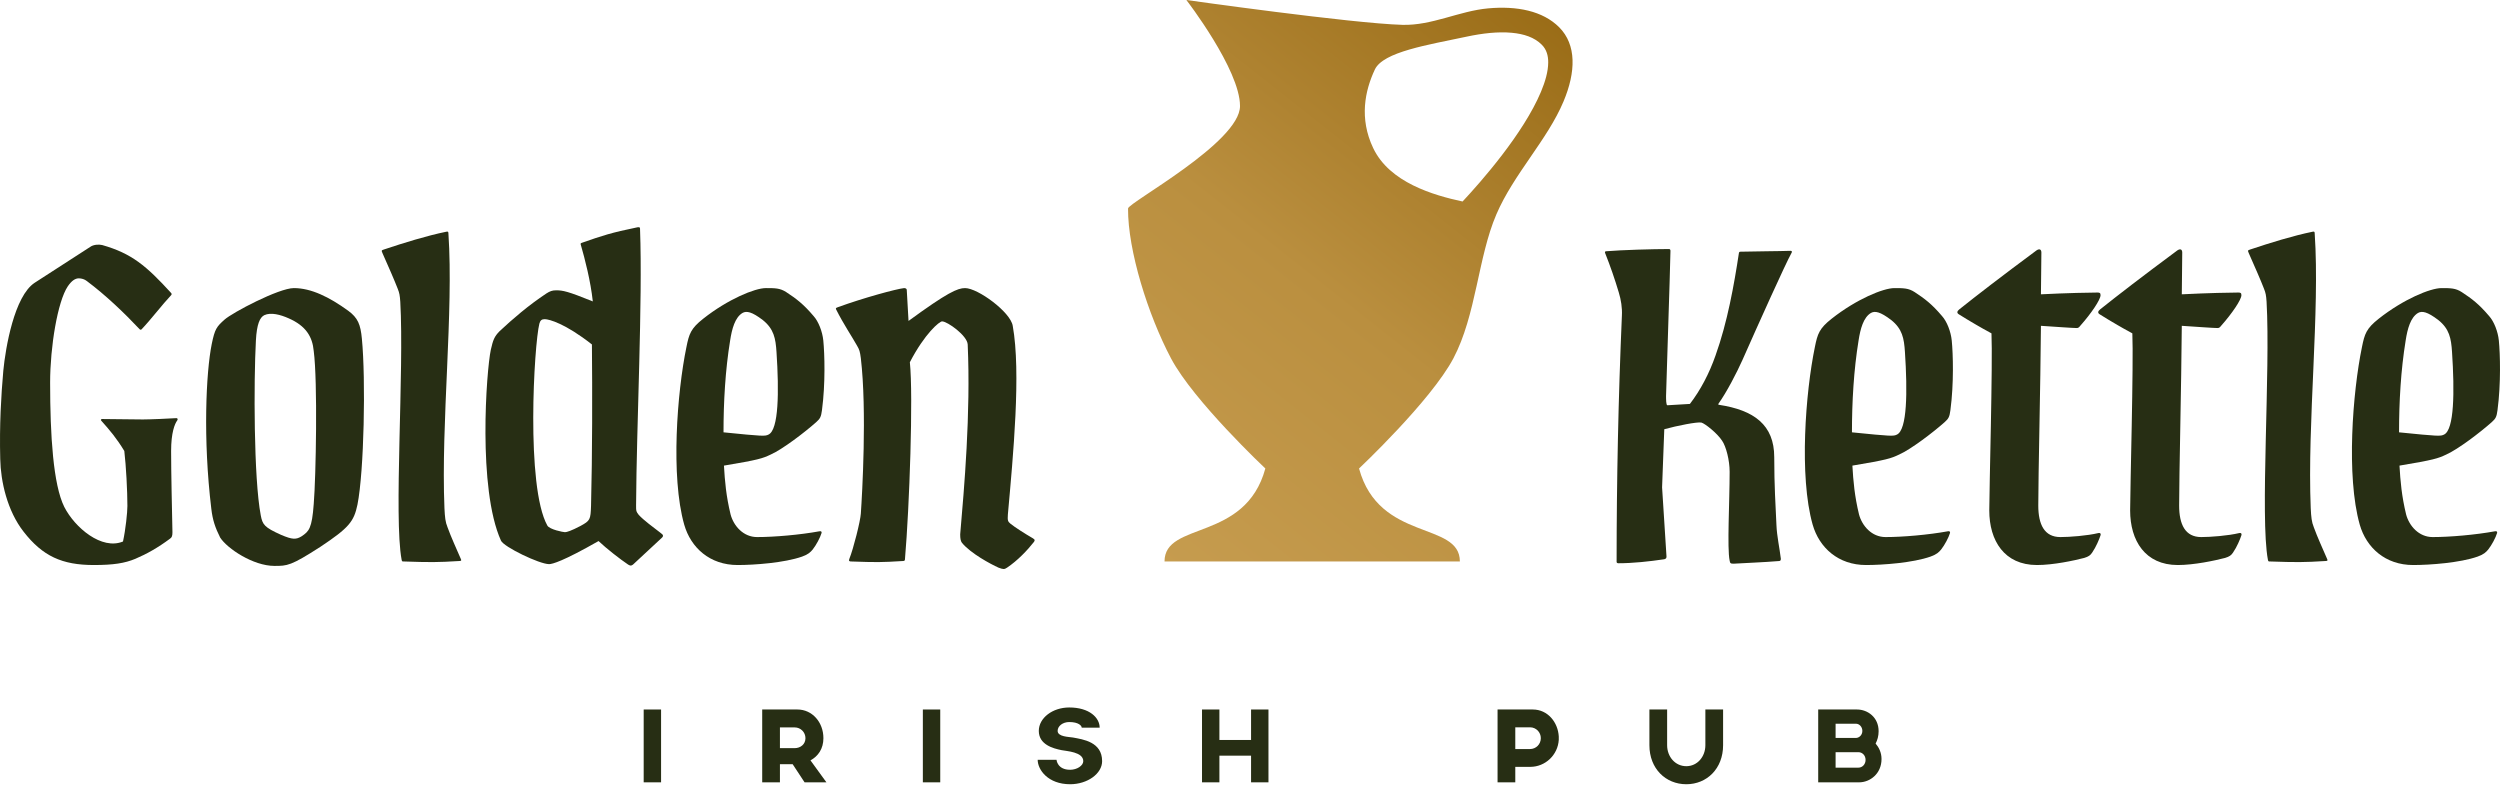
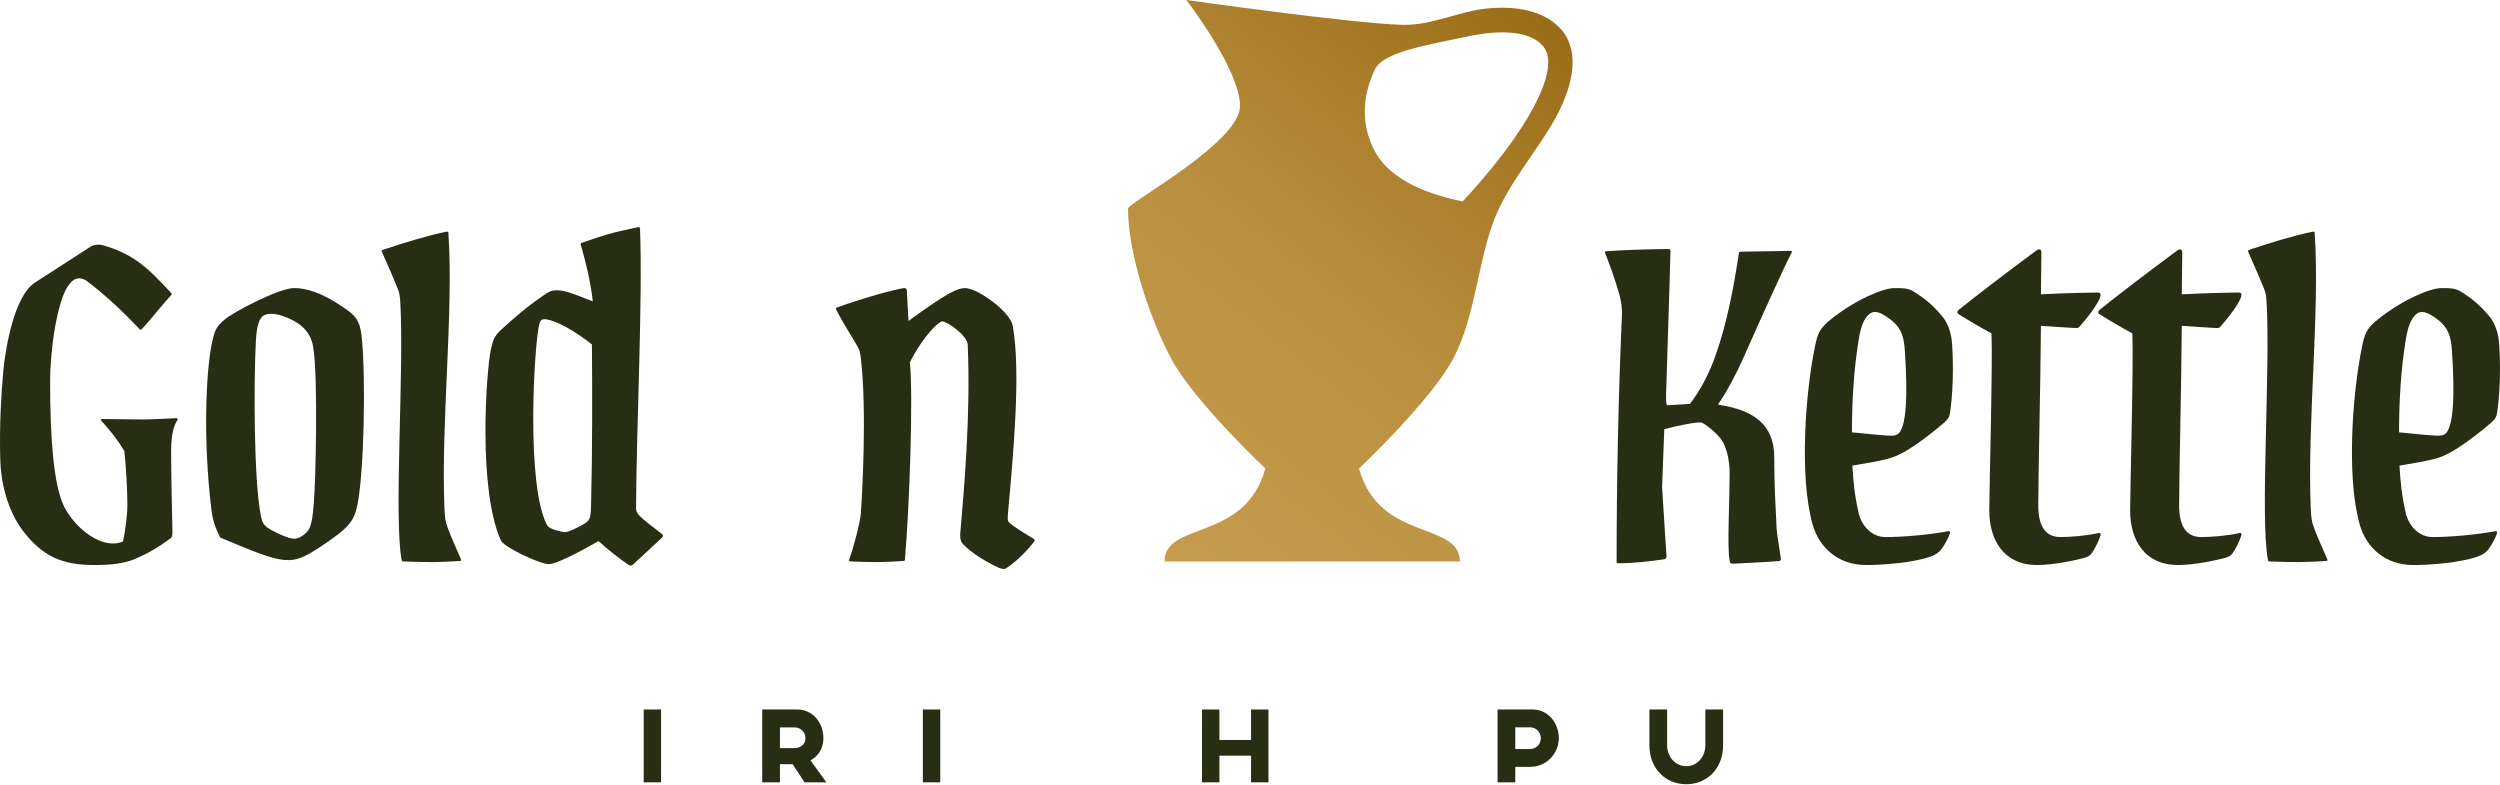
<svg xmlns="http://www.w3.org/2000/svg" width="277" height="87" viewBox="0 0 277 87" fill="none">
  <g clip-path="url(#clip0_4_2042)">
    <path d="M10.398 62.605C12.551 62.605 13.823 62.408 14.997 61.916C16.269 61.375 17.492 60.687 18.813 59.704C19.058 59.556 19.107 59.359 19.107 58.966C19.058 56.606 18.96 52.328 18.96 49.968C18.96 47.952 19.351 46.968 19.645 46.575C19.743 46.427 19.645 46.329 19.547 46.329C18.862 46.378 16.612 46.476 15.829 46.476L11.328 46.427C11.181 46.427 11.132 46.526 11.23 46.624C12.159 47.657 12.942 48.591 13.774 49.968C13.97 51.639 14.116 54.393 14.116 56.065C14.116 56.753 13.921 58.671 13.627 59.999C11.279 60.982 8.294 58.474 7.12 56.163C5.897 53.705 5.554 48.246 5.554 42.395C5.554 38.412 6.386 33.397 7.511 31.725C7.952 31.085 8.343 30.84 8.734 30.84C9.028 30.84 9.371 30.938 9.615 31.135C11.719 32.708 13.774 34.675 15.486 36.494C15.535 36.544 15.633 36.544 15.682 36.494C16.758 35.363 17.981 33.741 18.96 32.708C19.009 32.659 19.058 32.561 18.96 32.462C16.22 29.463 14.606 28.086 11.328 27.152C10.936 27.053 10.349 27.103 10.007 27.349L3.842 31.331C1.591 32.806 0.613 38.511 0.368 41.067C0.124 43.821 -0.072 47.116 0.026 50.853C0.075 53.36 0.809 56.606 2.619 58.917C4.723 61.621 6.875 62.605 10.398 62.605Z" fill="#272E14" />
-     <path d="M24.391 59.556C25.174 60.785 28.06 62.703 30.408 62.703C31.827 62.703 32.218 62.703 35.497 60.589C38.677 58.474 39.215 57.786 39.606 55.917C40.34 52.229 40.536 42.051 40.096 37.527C39.949 35.953 39.655 35.216 38.579 34.429C36.475 32.905 34.469 31.921 32.561 31.921C30.898 31.921 25.761 34.626 24.88 35.413C23.999 36.199 23.804 36.445 23.461 38.117C22.825 41.264 22.483 48.64 23.412 56.36C23.559 57.638 23.852 58.474 24.391 59.556ZM28.354 37.724C28.451 35.904 28.794 35.167 29.283 34.921C30.017 34.577 31.093 34.872 31.974 35.265C33.882 36.101 34.616 37.281 34.763 38.904C35.203 42.297 35.007 52.869 34.763 55.819C34.567 58.573 34.224 58.868 33.442 59.408C32.806 59.802 32.414 59.802 31.142 59.261C29.283 58.425 29.087 58.13 28.892 57.097C28.109 53.016 28.109 42.198 28.354 37.724Z" fill="#272E14" />
+     <path d="M24.391 59.556C31.827 62.703 32.218 62.703 35.497 60.589C38.677 58.474 39.215 57.786 39.606 55.917C40.34 52.229 40.536 42.051 40.096 37.527C39.949 35.953 39.655 35.216 38.579 34.429C36.475 32.905 34.469 31.921 32.561 31.921C30.898 31.921 25.761 34.626 24.88 35.413C23.999 36.199 23.804 36.445 23.461 38.117C22.825 41.264 22.483 48.64 23.412 56.36C23.559 57.638 23.852 58.474 24.391 59.556ZM28.354 37.724C28.451 35.904 28.794 35.167 29.283 34.921C30.017 34.577 31.093 34.872 31.974 35.265C33.882 36.101 34.616 37.281 34.763 38.904C35.203 42.297 35.007 52.869 34.763 55.819C34.567 58.573 34.224 58.868 33.442 59.408C32.806 59.802 32.414 59.802 31.142 59.261C29.283 58.425 29.087 58.13 28.892 57.097C28.109 53.016 28.109 42.198 28.354 37.724Z" fill="#272E14" />
    <path d="M44.744 62.211C47.63 62.31 48.511 62.31 50.859 62.162C51.103 62.162 51.153 62.113 51.054 61.916C50.566 60.785 49.978 59.507 49.587 58.425C49.342 57.835 49.294 57.294 49.245 56.311C48.853 46.821 50.272 34.528 49.685 25.873C49.685 25.677 49.636 25.627 49.44 25.677C47.288 26.119 44.744 26.906 42.542 27.643C42.248 27.742 42.248 27.742 42.395 28.086C43.031 29.512 43.716 31.085 44.059 31.971C44.254 32.462 44.303 32.708 44.352 33.446C44.792 41.117 43.618 57.343 44.499 62.015C44.548 62.211 44.548 62.211 44.744 62.211Z" fill="#272E14" />
    <path d="M55.507 59.9C55.8 60.589 59.763 62.506 60.84 62.506C61.182 62.506 62.356 62.211 66.319 59.949C67.2 60.785 68.717 61.965 69.597 62.556C69.842 62.703 69.94 62.703 70.136 62.556L73.365 59.556C73.511 59.408 73.511 59.261 73.218 59.064C72.386 58.425 71.31 57.638 70.772 57.048C70.478 56.655 70.478 56.655 70.478 56.016C70.527 47.066 71.212 33.397 70.918 25.431C70.918 25.234 70.918 25.136 70.625 25.185C67.738 25.775 66.711 26.119 64.46 26.906C64.313 26.955 64.313 27.004 64.362 27.152C64.803 28.676 65.439 31.135 65.683 33.397C62.894 32.266 62.356 32.167 61.622 32.167C61.182 32.167 60.937 32.266 60.546 32.511C58.54 33.839 56.779 35.363 55.36 36.691C54.773 37.281 54.627 37.675 54.382 38.756C53.892 41.067 52.914 54.147 55.507 59.9ZM59.763 35.855C59.861 35.511 60.008 35.363 60.35 35.363C60.84 35.363 62.65 35.855 65.585 38.166C65.634 43.428 65.634 50.263 65.488 56.016C65.439 57.589 65.39 57.688 64.313 58.278C63.286 58.818 62.797 58.966 62.601 58.966C62.405 58.966 60.889 58.671 60.644 58.228C58.247 53.901 59.176 38.166 59.763 35.855Z" fill="#272E14" />
-     <path d="M76.055 38.461C75.028 43.428 74.294 52.77 75.811 58.13C76.544 60.687 78.648 62.605 81.731 62.605C83.59 62.605 86.917 62.359 88.874 61.67C89.559 61.425 89.803 61.179 90.048 60.884C90.439 60.392 90.88 59.556 91.026 59.064C91.075 58.917 90.977 58.819 90.782 58.868C88.629 59.261 85.791 59.507 83.883 59.507C82.367 59.507 81.29 58.278 80.948 56.999C80.459 54.983 80.312 53.311 80.214 51.59C84.03 50.951 84.47 50.803 85.4 50.361C86.721 49.771 89.167 47.902 90.439 46.771C90.88 46.378 90.977 46.181 91.075 45.444C91.467 42.493 91.369 39.199 91.222 37.724C91.124 36.74 90.684 35.609 90.146 35.019C89.02 33.692 88.238 33.102 87.112 32.364C86.427 31.921 85.889 31.921 84.862 31.921C83.639 31.921 80.654 33.151 77.915 35.314C76.545 36.396 76.349 36.986 76.055 38.461ZM80.165 47.902C80.165 44.559 80.361 41.018 80.899 37.724C81.094 36.445 81.437 35.167 82.269 34.675C82.709 34.429 83.296 34.528 84.519 35.462C85.742 36.445 85.938 37.478 86.036 39.002C86.33 43.428 86.281 47.607 85.155 48.148C84.764 48.345 84.568 48.345 80.165 47.902Z" fill="#272E14" />
    <path d="M94.304 62.211C97.142 62.31 97.631 62.31 100.029 62.162C100.224 62.162 100.273 62.113 100.273 61.916C100.763 56.212 101.203 43.87 100.812 40.133C102.475 36.937 104.09 35.609 104.383 35.609C104.97 35.609 107.172 37.183 107.221 38.166C107.563 45.837 106.829 54.098 106.389 59.212C106.389 59.654 106.438 59.949 106.585 60.146C107.563 61.326 109.765 62.506 110.645 62.9C111.183 63.096 111.281 63.096 111.575 62.9C112.749 62.113 113.825 60.982 114.559 60.048C114.657 59.9 114.706 59.802 114.461 59.654C113.532 59.114 112.455 58.425 111.966 58.032C111.673 57.786 111.624 57.688 111.673 56.999C112.26 50.459 113.14 41.264 112.211 36.101C111.966 34.577 108.346 31.921 106.927 31.921C106.095 31.921 104.97 32.413 100.665 35.56L100.469 32.118C100.469 32.02 100.371 31.921 100.176 31.921C99.295 32.02 95.674 33.003 92.837 34.036C92.592 34.134 92.592 34.134 92.641 34.282C93.424 35.855 94.451 37.38 94.94 38.265C95.234 38.756 95.283 38.953 95.381 39.691C96.066 45.493 95.528 54.786 95.381 56.901C95.332 57.737 94.549 60.835 94.109 61.916C94.011 62.162 94.109 62.211 94.304 62.211Z" fill="#272E14" />
    <path d="M192.084 62.457C193.65 62.359 195.362 62.31 197.124 62.162C197.27 62.162 197.319 62.064 197.319 61.916C197.172 60.687 196.879 59.409 196.83 58.179C196.732 56.016 196.586 53.803 196.586 50.656C196.586 47.066 194.335 45.444 190.47 44.854C190.372 44.854 190.372 44.804 190.421 44.706C191.302 43.477 192.427 41.313 193.063 39.887C194.824 35.904 197.858 29.168 198.494 28.037C198.591 27.889 198.543 27.791 198.396 27.791C196.977 27.84 194.677 27.84 192.818 27.889C192.72 27.889 192.671 27.988 192.671 28.037C192.133 31.577 191.4 35.708 190.078 39.396C189.393 41.362 188.415 43.231 187.241 44.755L184.746 44.903C184.599 44.903 184.599 44.214 184.599 43.87C184.746 38.511 184.99 32.118 185.088 27.791C185.088 27.693 185.039 27.594 184.941 27.594C183.18 27.594 179.706 27.693 177.945 27.84C177.847 27.84 177.798 27.939 177.847 28.037C178.434 29.512 178.924 30.938 179.364 32.413C179.608 33.2 179.755 34.134 179.706 34.97C179.315 44.018 179.12 53.213 179.12 62.261C179.12 62.359 179.217 62.408 179.315 62.408C180.93 62.408 182.74 62.211 184.403 61.965C184.599 61.916 184.648 61.818 184.648 61.67C184.501 59.064 184.305 56.557 184.159 54C184.256 51.836 184.305 49.722 184.403 47.558C185.822 47.165 188.073 46.722 188.513 46.821C188.904 46.919 190.274 48.001 190.812 48.837C191.253 49.476 191.644 51 191.644 52.279C191.644 55.573 191.351 60.736 191.644 62.113C191.693 62.408 191.742 62.457 192.084 62.457Z" fill="#272E14" />
    <path d="M201.087 38.461C200.059 43.428 199.325 52.77 200.842 58.13C201.576 60.687 203.68 62.605 206.762 62.605C208.621 62.605 211.948 62.359 213.905 61.67C214.59 61.425 214.835 61.179 215.079 60.884C215.47 60.392 215.911 59.556 216.058 59.064C216.106 58.917 216.009 58.819 215.813 58.868C213.66 59.261 210.823 59.507 208.915 59.507C207.398 59.507 206.322 58.278 205.979 56.999C205.49 54.983 205.343 53.311 205.245 51.59C209.061 50.951 209.502 50.803 210.431 50.361C211.752 49.771 214.199 47.902 215.47 46.771C215.911 46.378 216.009 46.181 216.106 45.444C216.498 42.493 216.4 39.199 216.253 37.724C216.155 36.74 215.715 35.609 215.177 35.019C214.052 33.692 213.269 33.102 212.144 32.364C211.459 31.922 210.92 31.922 209.893 31.922C208.67 31.922 205.685 33.151 202.946 35.314C201.576 36.396 201.38 36.986 201.087 38.461ZM205.196 47.902C205.196 44.559 205.392 41.018 205.93 37.724C206.126 36.445 206.468 35.167 207.3 34.675C207.74 34.429 208.327 34.528 209.551 35.462C210.774 36.445 210.969 37.478 211.067 39.002C211.361 43.428 211.312 47.607 210.187 48.148C209.795 48.345 209.6 48.345 205.196 47.902Z" fill="#272E14" />
    <path d="M225.696 62.605C227.506 62.605 229.805 62.113 230.931 61.818C231.42 61.67 231.616 61.523 231.811 61.228C232.252 60.589 232.594 59.753 232.741 59.31C232.79 59.163 232.741 59.015 232.496 59.064C231.273 59.359 229.316 59.507 228.289 59.507C226.528 59.507 225.842 58.13 225.842 56.016C225.842 52.623 226.087 42.69 226.136 36.101C227.653 36.199 229.659 36.347 230.099 36.347C230.246 36.347 230.343 36.298 230.49 36.101C231.714 34.724 232.741 33.2 232.741 32.708C232.741 32.462 232.643 32.413 232.398 32.413C231.665 32.413 229.023 32.462 226.136 32.61C226.136 31.184 226.185 29.709 226.185 27.988C226.185 27.594 225.94 27.545 225.647 27.742C221.733 30.643 218.993 32.757 217.085 34.282C216.84 34.478 216.792 34.675 217.036 34.823C218.21 35.56 219.385 36.249 220.656 36.937C220.803 40.182 220.412 54.245 220.412 56.557C220.412 59.9 222.075 62.605 225.696 62.605Z" fill="#272E14" />
    <path d="M241.303 62.605C243.113 62.605 245.412 62.113 246.537 61.818C247.027 61.67 247.222 61.523 247.418 61.228C247.859 60.589 248.201 59.753 248.348 59.31C248.397 59.163 248.348 59.015 248.103 59.064C246.88 59.359 244.923 59.507 243.896 59.507C242.134 59.507 241.449 58.13 241.449 56.016C241.449 52.623 241.694 42.69 241.743 36.101C243.26 36.199 245.266 36.347 245.706 36.347C245.853 36.347 245.951 36.298 246.097 36.101C247.32 34.724 248.348 33.2 248.348 32.708C248.348 32.462 248.25 32.413 248.005 32.413C247.271 32.413 244.629 32.462 241.743 32.61C241.743 31.184 241.792 29.709 241.792 27.988C241.792 27.594 241.547 27.545 241.254 27.742C237.34 30.643 234.6 32.757 232.692 34.282C232.447 34.478 232.398 34.675 232.643 34.823C233.817 35.56 234.991 36.249 236.264 36.937C236.41 40.182 236.019 54.245 236.019 56.557C236.019 59.9 237.682 62.605 241.303 62.605Z" fill="#272E14" />
    <path d="M251.528 62.211C254.415 62.31 255.295 62.31 257.643 62.162C257.888 62.162 257.937 62.113 257.839 61.916C257.35 60.785 256.763 59.507 256.372 58.425C256.127 57.835 256.078 57.294 256.029 56.311C255.638 46.821 257.057 34.528 256.469 25.873C256.469 25.677 256.421 25.627 256.225 25.677C254.072 26.119 251.528 26.906 249.327 27.643C249.033 27.742 249.033 27.742 249.18 28.086C249.815 29.512 250.5 31.085 250.843 31.971C251.039 32.462 251.088 32.708 251.137 33.446C251.577 41.117 250.403 57.343 251.283 62.015C251.332 62.211 251.332 62.211 251.528 62.211Z" fill="#272E14" />
    <path d="M261.704 38.461C260.677 43.428 259.943 52.77 261.46 58.13C262.193 60.687 264.297 62.605 267.379 62.605C269.239 62.605 272.566 62.359 274.522 61.67C275.207 61.425 275.452 61.179 275.697 60.884C276.088 60.392 276.529 59.556 276.675 59.064C276.724 58.917 276.626 58.819 276.431 58.868C274.278 59.261 271.44 59.507 269.532 59.507C268.016 59.507 266.939 58.278 266.597 56.999C266.108 54.983 265.961 53.311 265.863 51.59C269.679 50.951 270.119 50.803 271.049 50.361C272.37 49.771 274.816 47.902 276.088 46.771C276.529 46.378 276.626 46.181 276.724 45.444C277.115 42.493 277.018 39.199 276.871 37.724C276.773 36.74 276.333 35.609 275.795 35.019C274.669 33.692 273.887 33.102 272.761 32.364C272.076 31.922 271.538 31.922 270.511 31.922C269.287 31.922 266.303 33.151 263.563 35.314C262.193 36.396 261.998 36.986 261.704 38.461ZM265.814 47.902C265.814 44.559 266.01 41.018 266.548 37.724C266.743 36.445 267.086 35.167 267.918 34.675C268.358 34.429 268.945 34.528 270.168 35.462C271.392 36.445 271.587 37.478 271.685 39.002C271.978 43.428 271.929 47.607 270.804 48.148C270.413 48.345 270.217 48.345 265.814 47.902Z" fill="#272E14" />
    <path fill-rule="evenodd" clip-rule="evenodd" d="M155.388 2.753C149.818 2.599 131.451 9.15527e-05 131.451 9.15527e-05C131.451 9.15527e-05 137.393 7.706 137.393 11.747C137.393 15.787 124.987 22.465 124.987 23.1C124.961 27.756 127.207 34.903 129.747 39.704C132.234 44.419 140.2 51.909 140.2 51.909C137.974 60.068 129.029 57.728 129.029 62.212H161.754C161.754 57.728 152.802 60.068 150.582 51.909C150.582 51.909 158.541 44.419 161.036 39.704C163.569 34.903 163.758 28.5 165.796 23.756C167.709 19.292 171.457 15.493 173.239 11.239C174.617 7.963 174.682 4.958 172.763 3.027C170.934 1.193 168.061 0.641 164.888 0.927C161.676 1.217 158.659 2.844 155.388 2.753ZM162.054 22.326C164.118 20.116 168.786 14.819 170.738 10.175C171.222 9.021 171.535 7.918 171.542 6.929C171.548 6.166 171.359 5.485 170.836 4.961C170.007 4.125 168.832 3.756 167.506 3.632C165.972 3.489 164.242 3.691 162.518 4.058C158.228 4.972 153.246 5.743 152.332 7.706C151.235 10.046 150.582 13.116 152.149 16.406C153.958 20.216 158.816 21.632 162.054 22.326Z" fill="url(#paint0_linear_4_2042)" />
    <path d="M73.247 78.612H71.32V86.682H73.247V78.612Z" fill="#272E14" />
    <path d="M91.567 86.682L89.8 84.248C90.653 83.789 91.234 82.957 91.234 81.79C91.234 80.027 89.998 78.612 88.355 78.612H84.452V86.682H86.416V84.67H87.824L89.146 86.682H91.567ZM86.416 80.598H88.058C88.713 80.598 89.245 81.132 89.245 81.79C89.245 82.46 88.701 82.895 88.046 82.895H86.416V80.598Z" fill="#272E14" />
    <path d="M104.179 78.612H102.252V86.682H104.179V78.612Z" fill="#272E14" />
-     <path d="M118.57 86.893C120.484 86.893 122.115 85.726 122.115 84.335C122.115 82.2 120.003 81.927 118.879 81.716C118.434 81.641 117.186 81.641 117.186 80.983C117.186 80.437 117.767 80.002 118.471 80.002C119.52 80.002 119.855 80.424 119.855 80.623H121.843C121.843 79.543 120.731 78.388 118.471 78.388C116.618 78.388 115.099 79.555 115.099 80.983C115.099 82.51 116.692 82.932 117.631 83.118C118.162 83.23 120.027 83.305 120.027 84.335C120.027 84.832 119.335 85.291 118.57 85.291C117.149 85.291 117.063 84.199 117.063 84.186H114.975C114.975 85.279 116.111 86.893 118.57 86.893Z" fill="#272E14" />
    <path d="M138.618 78.612V81.989H135.11V78.612H133.183V86.682H135.11V83.727H138.618V86.682H140.546V78.612H138.618Z" fill="#272E14" />
    <path d="M172.712 81.604C172.625 80.027 171.489 78.612 169.834 78.612H165.93V86.682H167.894V84.968H169.55C171.229 84.968 172.613 83.64 172.712 81.976V81.604ZM169.524 82.994H167.894V80.586H169.55C170.204 80.598 170.723 81.132 170.723 81.79C170.723 82.46 170.192 82.994 169.524 82.994Z" fill="#272E14" />
    <path d="M188.955 78.612V82.572C188.955 83.839 188.066 84.894 186.843 84.894C185.608 84.894 184.718 83.839 184.718 82.572V78.612H182.754V82.572C182.754 85.167 184.558 86.893 186.843 86.893C189.116 86.893 190.919 85.167 190.919 82.572V78.612H188.955Z" fill="#272E14" />
-     <path d="M207.818 82.386C208.016 82.013 208.151 81.554 208.151 81.02C208.151 79.456 206.917 78.612 205.755 78.612H201.457V86.682H205.99C207.213 86.682 208.473 85.713 208.473 84.099C208.473 83.392 208.189 82.82 207.818 82.386ZM203.384 80.189H205.644C206.014 80.189 206.349 80.536 206.349 80.983C206.349 81.43 206.014 81.753 205.644 81.765H203.384V80.189ZM205.916 85.055H203.384V83.342H205.916C206.336 83.342 206.706 83.69 206.706 84.199C206.706 84.683 206.349 85.055 205.916 85.055Z" fill="#272E14" />
  </g>
  <defs>
    <linearGradient id="paint0_linear_4_2042" x1="124.98" y1="63.047" x2="174.548" y2="0.243" gradientUnits="userSpaceOnUse">
      <stop stop-color="#C79D50" />
      <stop offset="0.47" stop-color="#BA8F3F" />
      <stop offset="1" stop-color="#986A14" />
    </linearGradient>
    <clipPath id="clip0_4_2042">
      <rect width="277" height="87" fill="white" />
    </clipPath>
  </defs>
</svg>